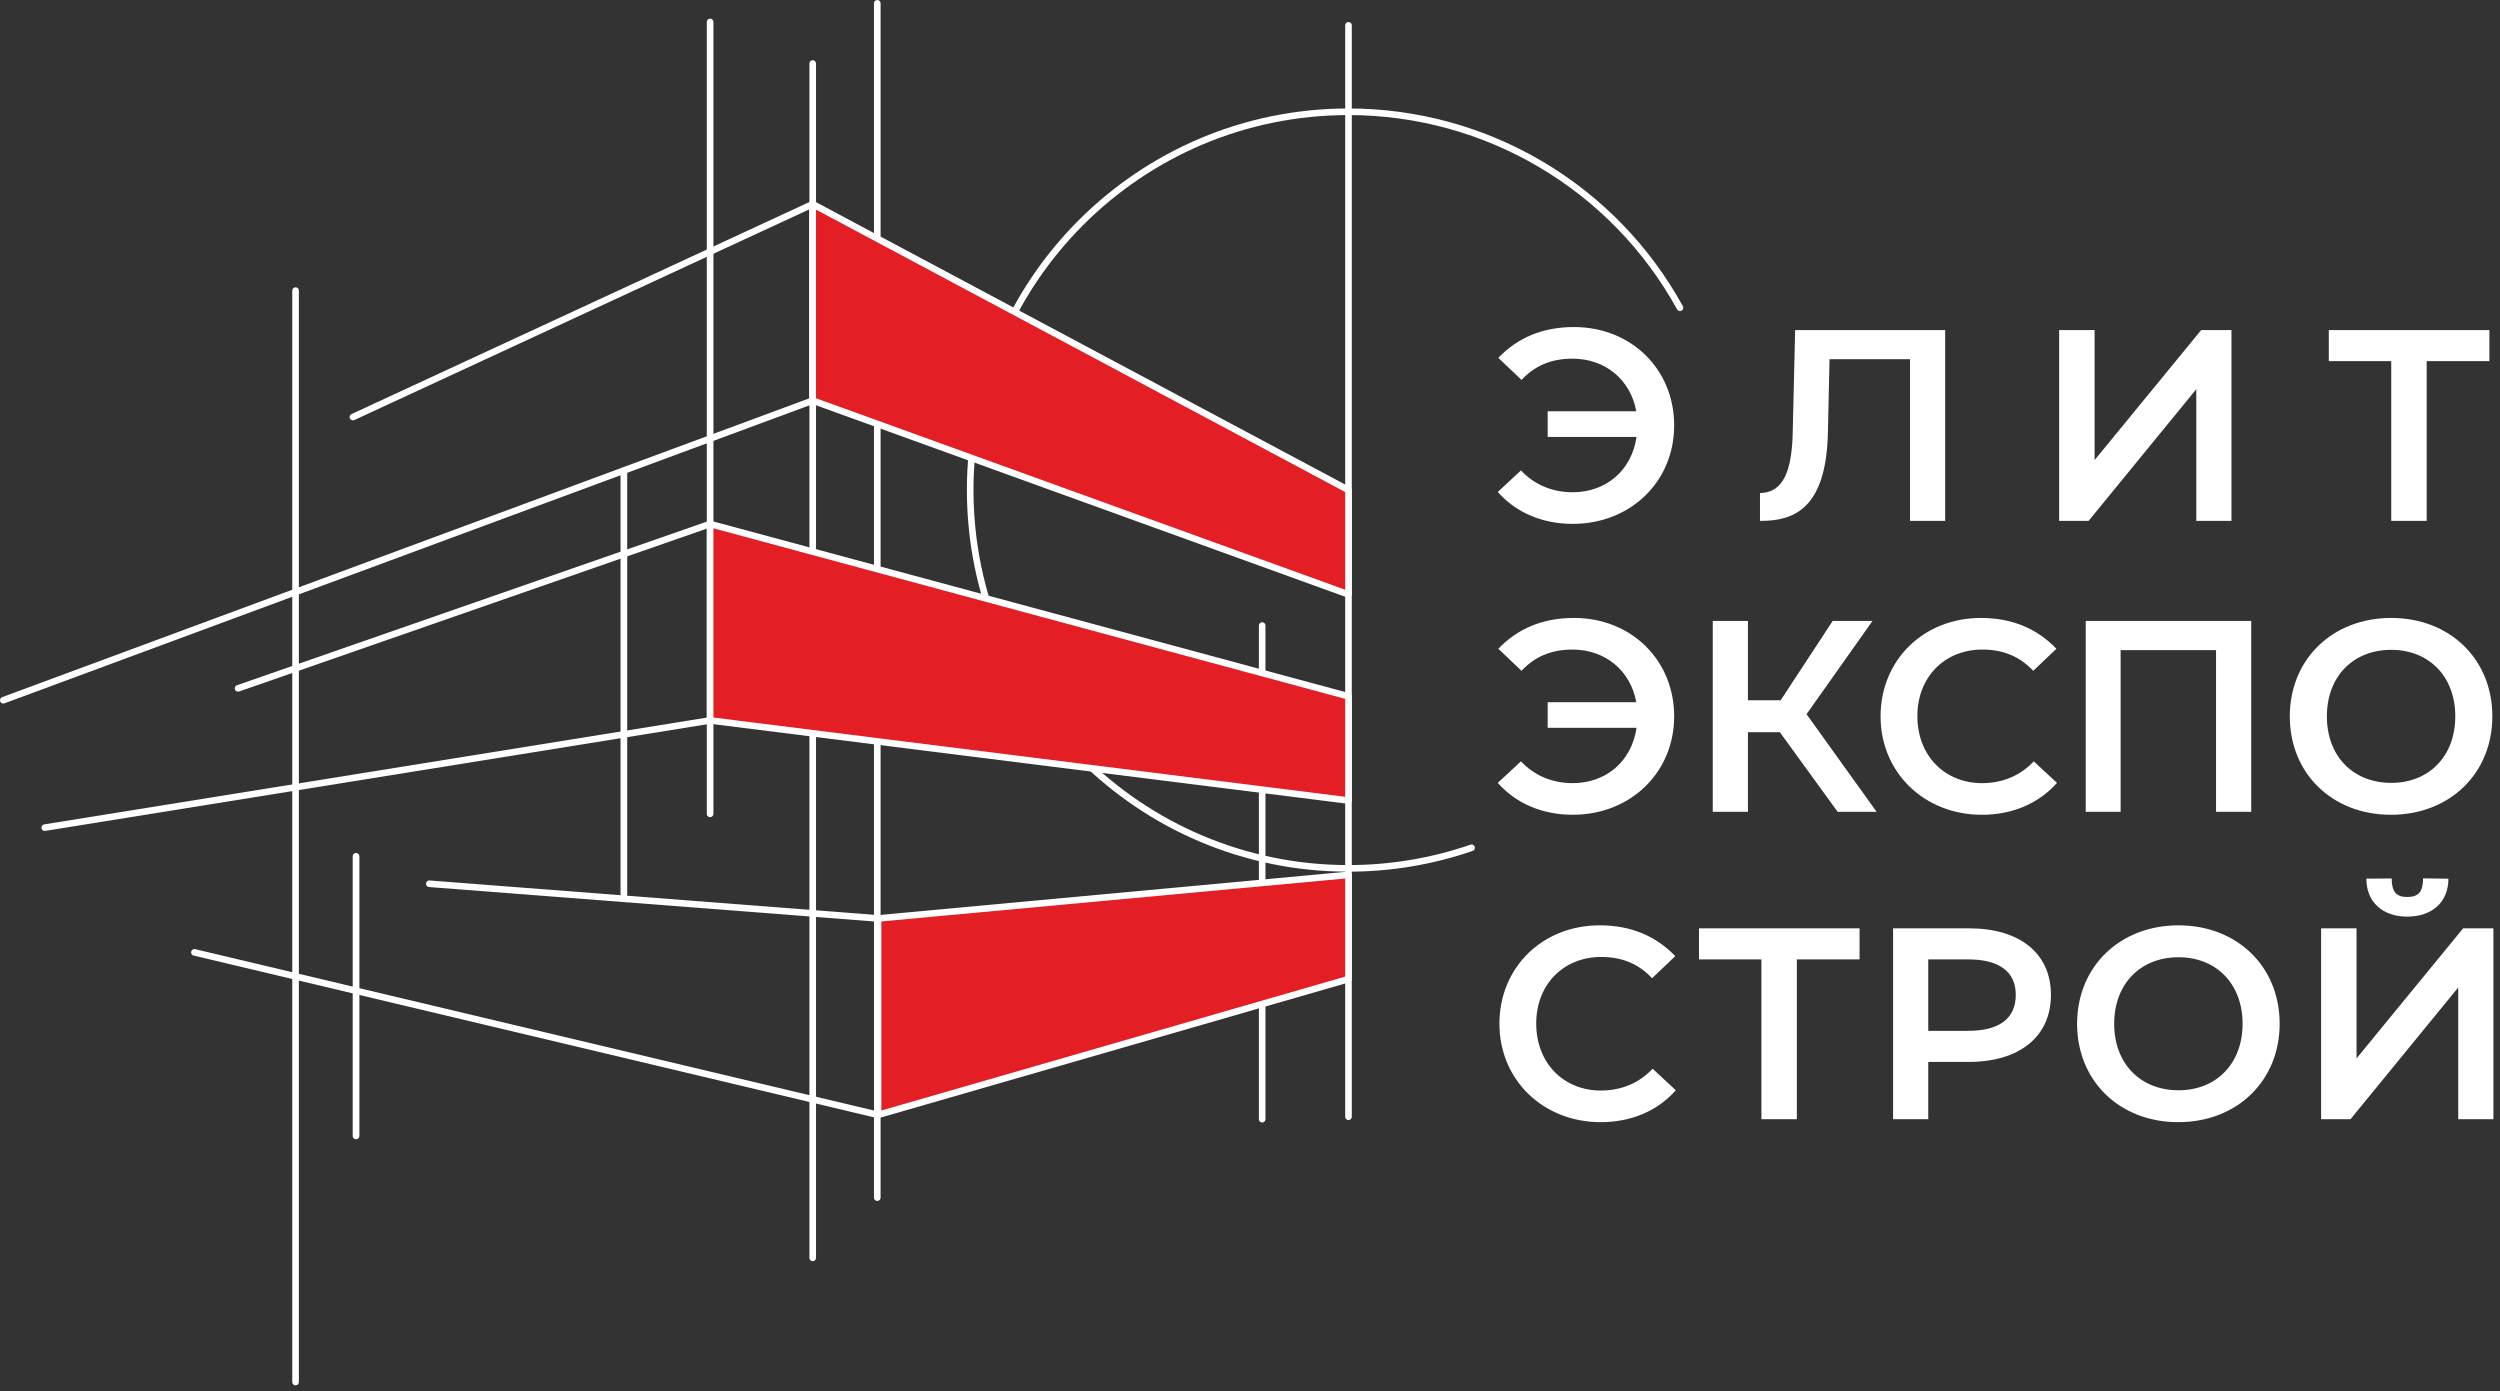
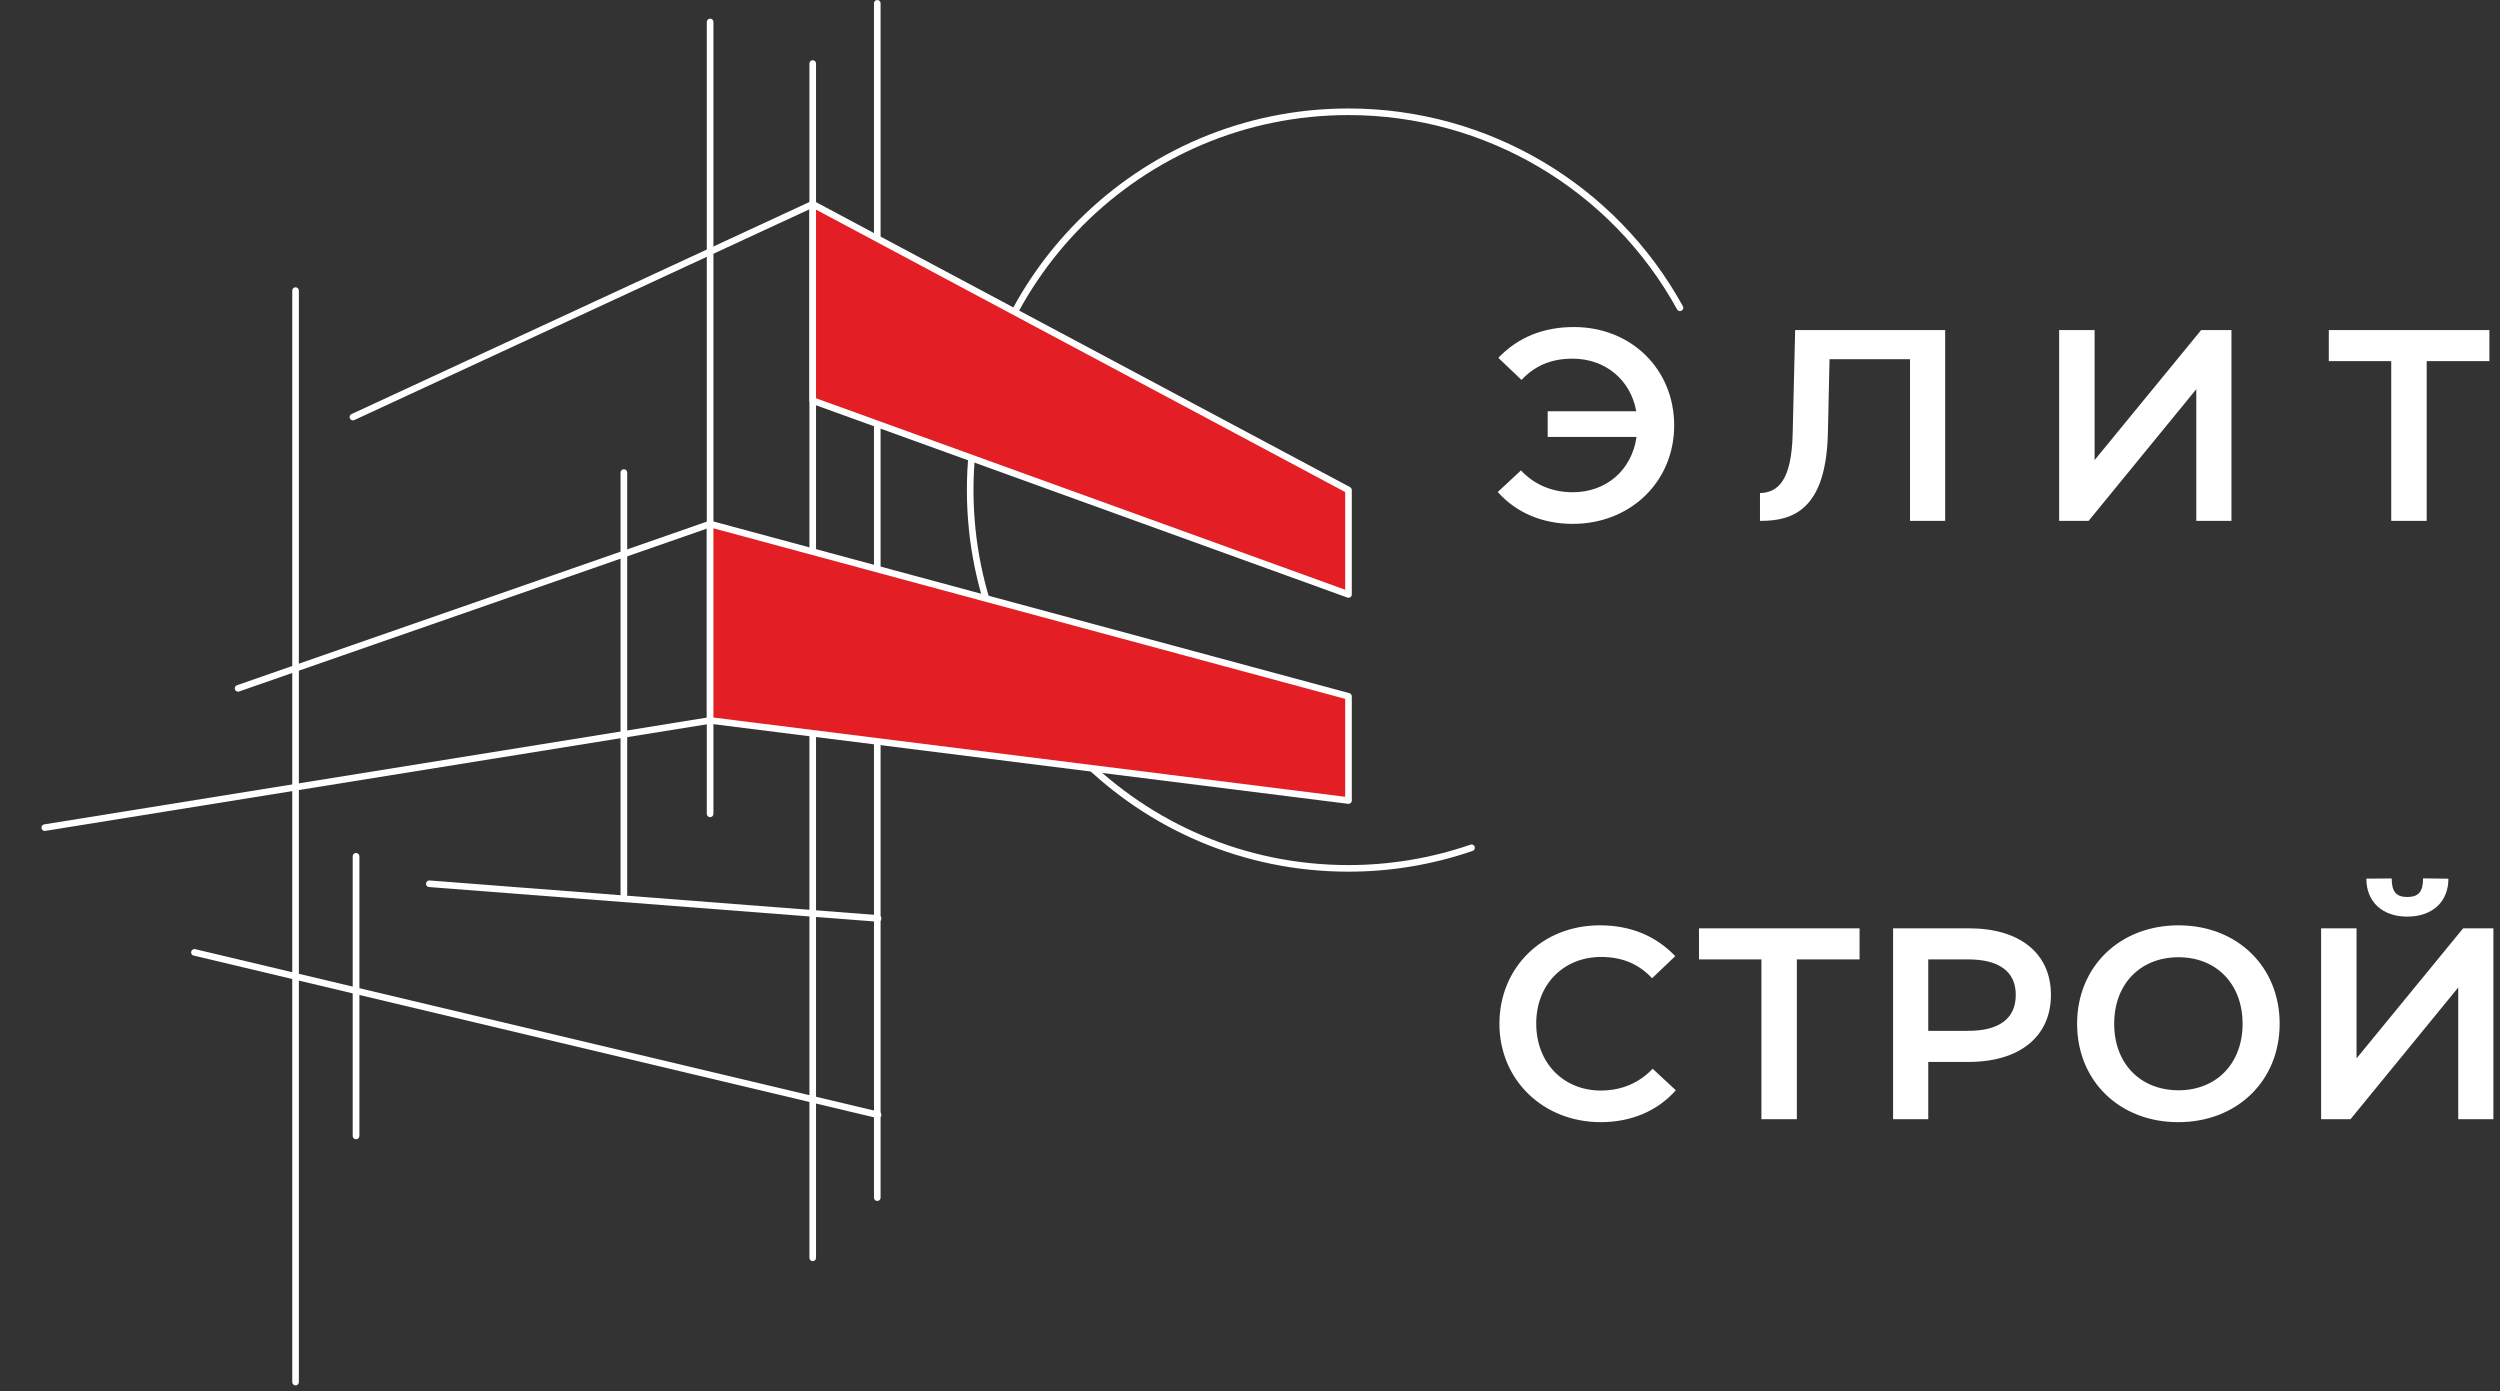
<svg xmlns="http://www.w3.org/2000/svg" width="354" height="197" viewBox="0 0 354 197" fill="none">
  <rect x="0" y="0" width="354" height="197" fill="#333333" stroke="none" />
  <g clip-path="url(#clip0_71_2)">
    <path d="M237.884 43.582C228.47 26.463 210.483 15.827 190.946 15.827C161.361 15.827 137.379 39.809 137.379 69.394C137.379 98.979 161.361 122.962 190.946 122.962C196.875 122.962 202.763 121.978 208.37 120.049" stroke="white" stroke-width="0.935" stroke-miterlimit="22.926" stroke-linecap="round" stroke-linejoin="round" />
-     <path d="M190.947 3.587V158.13" stroke="white" stroke-width="0.935" stroke-miterlimit="22.926" stroke-linecap="round" stroke-linejoin="round" />
    <path d="M41.852 41.152V195.696" stroke="white" stroke-width="0.935" stroke-miterlimit="22.926" stroke-linecap="round" stroke-linejoin="round" />
    <path d="M50.891 121.246H49.942C49.942 120.988 50.155 120.778 50.417 120.778C50.679 120.778 50.891 120.988 50.891 121.246ZM50.891 160.855H49.942V121.246H50.891V160.855ZM49.942 160.855H50.891C50.891 161.113 50.679 161.323 50.417 161.323C50.155 161.323 49.942 161.113 49.942 160.855Z" fill="white" />
    <path d="M88.812 66.916H87.869C87.869 66.657 88.08 66.448 88.34 66.448C88.601 66.448 88.812 66.657 88.812 66.916H88.812ZM88.812 126.665H87.869V66.916H88.812V126.665ZM87.869 126.665H88.812C88.812 126.923 88.601 127.132 88.341 127.132C88.08 127.132 87.87 126.923 87.87 126.665H87.869Z" fill="white" />
    <path d="M101.022 3.108H100.082C100.082 2.85 100.293 2.64 100.552 2.64C100.812 2.64 101.022 2.85 101.022 3.108ZM101.022 115.241H100.082V3.108H101.022V115.241ZM100.082 115.241H101.022C101.022 115.499 100.811 115.709 100.552 115.709C100.292 115.709 100.082 115.499 100.082 115.241Z" fill="white" />
    <path d="M115.55 8.994H114.615C114.615 8.737 114.824 8.528 115.083 8.528C115.341 8.528 115.551 8.737 115.551 8.994H115.55ZM115.55 178.119H114.615V8.994H115.55V178.119ZM114.615 178.119H115.55C115.55 178.376 115.341 178.584 115.082 178.584C114.824 178.584 114.614 178.376 114.614 178.119H114.615Z" fill="white" />
    <path d="M124.69 0.466H123.755C123.755 0.209 123.965 0 124.223 0C124.482 0 124.691 0.209 124.691 0.466H124.69ZM124.69 169.591H123.755V0.466H124.69V169.591ZM123.755 169.591H124.69C124.69 169.848 124.481 170.056 124.222 170.056C123.964 170.056 123.755 169.848 123.755 169.591H123.755Z" fill="white" />
-     <path d="M179.188 88.573H178.258C178.258 88.314 178.466 88.105 178.723 88.105C178.979 88.105 179.188 88.314 179.188 88.573ZM179.188 158.485H178.258V88.573H179.188V158.485ZM178.258 158.485H179.188C179.188 158.744 178.98 158.953 178.723 158.953C178.467 158.953 178.258 158.744 178.258 158.485Z" fill="white" />
-     <path d="M115.082 28.904V56.722L0.468 99.152" stroke="white" stroke-width="0.935" stroke-miterlimit="22.926" stroke-linecap="round" stroke-linejoin="round" />
    <path d="M100.552 74.197L33.712 97.469" stroke="white" stroke-width="0.935" stroke-miterlimit="22.926" stroke-linecap="round" stroke-linejoin="round" />
    <path d="M100.552 102.014L6.335 117.193" stroke="white" stroke-width="0.935" stroke-miterlimit="22.926" stroke-linecap="round" stroke-linejoin="round" />
    <path d="M124.332 130.051L60.794 125.14" stroke="white" stroke-width="0.935" stroke-miterlimit="22.926" stroke-linecap="round" stroke-linejoin="round" />
    <path d="M124.332 157.87L27.53 134.855" stroke="white" stroke-width="0.935" stroke-miterlimit="22.926" stroke-linecap="round" stroke-linejoin="round" />
    <path fill-rule="evenodd" clip-rule="evenodd" d="M190.947 69.394L115.082 28.904V56.722L190.947 84.174V69.394Z" fill="#E31E24" stroke="white" stroke-width="0.935" stroke-miterlimit="22.926" stroke-linecap="round" stroke-linejoin="round" />
    <path fill-rule="evenodd" clip-rule="evenodd" d="M190.947 98.603L100.552 74.197V102.014L190.947 113.356V98.603Z" fill="#E31E24" stroke="white" stroke-width="0.935" stroke-miterlimit="22.926" stroke-linecap="round" stroke-linejoin="round" />
-     <path fill-rule="evenodd" clip-rule="evenodd" d="M190.947 138.638L124.332 157.87V130.051L190.947 123.884V138.638Z" fill="#E31E24" stroke="white" stroke-width="0.935" stroke-miterlimit="22.926" stroke-linecap="round" stroke-linejoin="round" />
    <path d="M115.082 28.904L49.974 59.055" stroke="white" stroke-width="0.935" stroke-miterlimit="22.926" stroke-linecap="round" stroke-linejoin="round" />
    <path d="M222.856 46.309C218.455 46.309 214.905 47.815 212.163 50.671L215.445 53.798C217.259 51.868 219.537 50.787 222.664 50.787C227.296 50.787 230.886 53.759 231.697 58.237H219.151V61.866H231.736C231.041 66.652 227.374 69.702 222.703 69.702C219.769 69.702 217.26 68.621 215.367 66.613L212.086 69.664C214.672 72.597 218.417 74.18 222.703 74.18C230.886 74.18 237.063 68.196 237.063 60.244C237.063 52.291 231.002 46.308 222.856 46.308V46.309ZM275.437 46.734H254.193L253.845 61.364C253.69 68.197 251.683 69.741 249.213 69.818V73.756C254.038 73.795 258.6 72.019 258.831 61.248L259.062 50.864H270.457V73.756H275.437V46.734ZM315.974 46.734H311.689L296.595 65.148V46.734H291.576V73.756H295.746L310.994 55.11V73.756H315.974V46.734ZM329.758 46.734V51.135H338.599V73.756H343.617V51.135H352.496V46.734H329.759H329.758Z" fill="white" />
-     <path d="M222.856 87.5C218.455 87.5 214.905 89.006 212.163 91.862L215.445 94.989C217.259 93.058 219.537 91.978 222.664 91.978C227.296 91.978 230.886 94.95 231.697 99.427H219.151V103.056H231.736C231.041 107.843 227.374 110.892 222.703 110.892C219.769 110.892 217.26 109.812 215.367 107.804L212.086 110.853C214.672 113.787 218.417 115.37 222.703 115.37C230.886 115.37 237.063 109.386 237.063 101.435C237.063 93.483 231.002 87.498 222.856 87.498V87.5ZM265.727 114.947L255.806 101.127L265.148 87.924H259.512L252.139 99.158H247.507V87.924H242.526V114.947H247.507V103.675H252.023L260.207 114.947H265.727ZM280.649 115.372C284.934 115.372 288.678 113.789 291.264 110.855L287.983 107.805C286.092 109.813 283.582 110.894 280.649 110.894C275.476 110.894 271.5 107.111 271.5 101.397C271.5 95.838 275.399 91.978 280.688 91.978C283.814 91.978 286.092 93.059 287.907 94.99L291.188 91.863C288.447 89.007 284.895 87.501 280.495 87.501C272.35 87.501 266.289 93.484 266.289 101.437C266.289 109.389 272.466 115.372 280.649 115.372L280.649 115.372ZM318.772 87.924H295.339V114.947H300.28V92.055H313.792V114.947H318.772V87.924ZM338.557 115.372C346.895 115.372 352.917 109.504 352.917 101.436C352.917 93.329 346.895 87.5 338.595 87.5C330.257 87.5 324.235 93.367 324.235 101.436C324.235 109.543 330.257 115.372 338.556 115.372H338.557ZM338.596 110.855C333.23 110.855 329.486 107.111 329.486 101.436C329.486 95.761 333.23 92.016 338.596 92.016C343.924 92.016 347.668 95.761 347.668 101.436C347.668 107.111 343.924 110.855 338.596 110.855Z" fill="white" />
    <path d="M226.678 158.898C230.963 158.898 234.707 157.316 237.294 154.382L234.013 151.332C232.121 153.34 229.612 154.421 226.678 154.421C221.506 154.421 217.529 150.638 217.529 144.924C217.529 139.365 221.428 135.505 226.717 135.505C229.844 135.505 232.121 136.586 233.936 138.516L237.217 135.39C234.476 132.533 230.924 131.027 226.524 131.027C218.379 131.027 212.318 137.011 212.318 144.964C212.318 152.915 218.495 158.899 226.679 158.899L226.678 158.898ZM240.576 131.452V135.853H249.416V158.475H254.435V135.853H263.313V131.452H240.576H240.576ZM278.831 131.452H268.061V158.474H273.041V150.368H278.755C285.935 150.368 290.413 146.816 290.413 140.871C290.413 135.003 286.011 131.452 278.831 131.452ZM273.04 145.967V135.853H278.715C282.884 135.853 285.432 137.436 285.432 140.871C285.432 144.385 282.885 145.967 278.676 145.967H273.04ZM308.439 158.899C316.777 158.899 322.799 153.032 322.799 144.964C322.799 136.857 316.777 131.027 308.478 131.027C300.14 131.027 294.117 136.895 294.117 144.964C294.117 153.07 300.139 158.899 308.439 158.899H308.439ZM308.478 154.383C303.112 154.383 299.368 150.639 299.368 144.964C299.368 139.29 303.112 135.545 308.478 135.545C313.806 135.545 317.55 139.29 317.55 144.964C317.55 150.639 313.806 154.383 308.478 154.383ZM340.866 129.793C344.417 129.793 346.695 127.708 346.695 124.427L343.105 124.376C343.105 126.242 342.487 127.014 340.866 127.014C339.283 127.014 338.665 126.241 338.665 124.389L335.075 124.415C335.075 127.709 337.353 129.794 340.866 129.794V129.793ZM333.686 149.867V131.453H328.668V158.475H332.836L348.085 139.829V158.475H353.065V131.453H348.78L333.686 149.867Z" fill="white" />
  </g>
  <defs>
    <clipPath id="clip0_71_2">
      <rect width="353.065" height="196.164" fill="white" />
    </clipPath>
  </defs>
</svg>